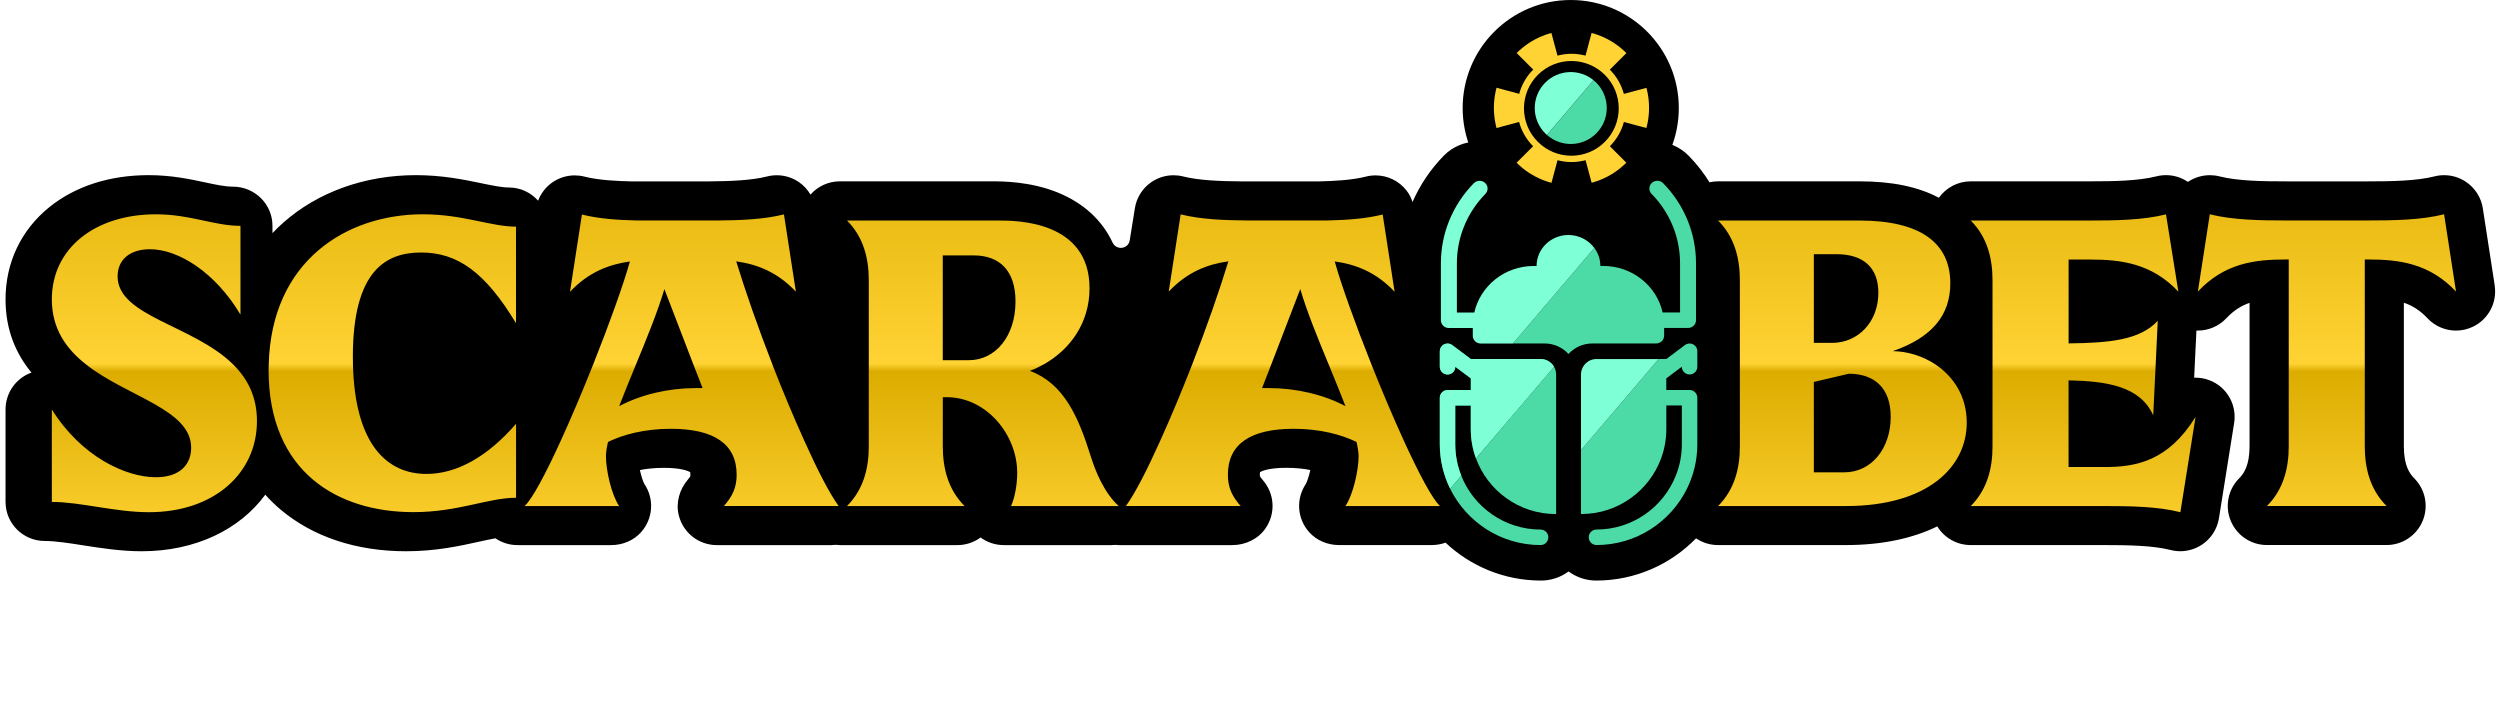
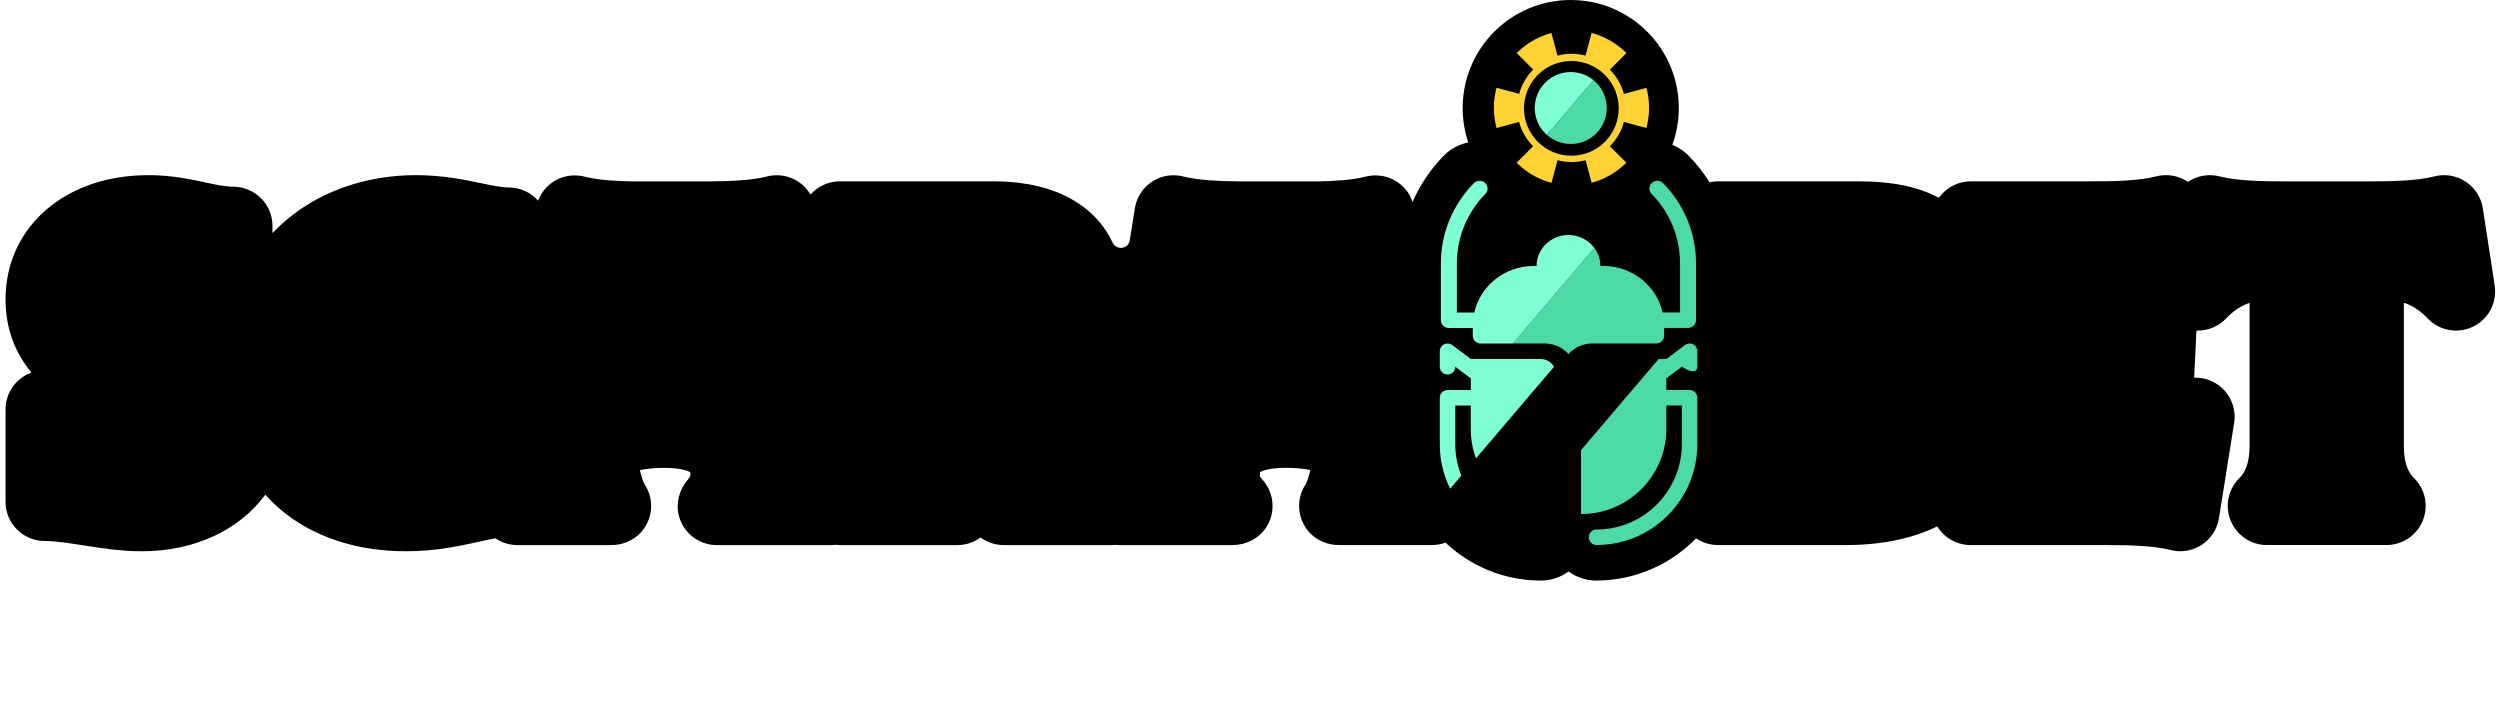
<svg xmlns="http://www.w3.org/2000/svg" width="1227" height="346" viewBox="0 0 1227 346" fill="none">
  <path d="M1224.42 140.166L1218.57 102.248C1217.75 96.906 1214.69 92.14 1210.16 89.155C1206.99 87.06 1203.3 85.978 1199.56 85.978C1197.98 85.978 1196.39 86.17 1194.83 86.571C1185.98 88.823 1173.68 89.015 1161.86 89.015H1122.31C1110.49 89.015 1098.19 88.823 1089.34 86.571C1087.77 86.17 1086.18 85.978 1084.61 85.978C1080.87 85.978 1077.19 87.06 1074 89.155C1073.95 89.19 1073.9 89.242 1073.83 89.277C1073.76 89.225 1073.69 89.172 1073.62 89.12C1070.46 87.043 1066.79 85.96 1063.07 85.96C1061.48 85.96 1059.89 86.153 1058.34 86.554C1049.48 88.806 1037.19 88.998 1025.36 88.998H967.254C960.951 88.998 955.168 92.071 951.604 97.063C941.421 91.651 928.601 88.998 912.625 88.998H843.231C841.8 88.998 840.385 89.155 839.025 89.47C836.123 84.808 832.717 80.426 828.771 76.411C824.474 72.012 818.482 69.481 812.301 69.481C806.466 69.481 800.912 71.663 796.651 75.608C792.165 79.746 789.507 85.629 789.35 91.756C789.334 92.647 789.37 93.537 789.456 94.41H747.922C748.008 93.519 748.044 92.647 748.029 91.739C747.871 85.629 745.198 79.746 740.707 75.59C736.466 71.645 730.912 69.481 725.077 69.481C718.927 69.481 712.919 71.995 708.627 76.394C702.06 83.098 696.907 90.813 693.272 99.141C692.59 97.116 691.648 95.195 690.319 93.502C686.516 88.649 680.87 86.082 675.127 86.082C673.538 86.082 671.944 86.275 670.392 86.676C663.335 88.474 654.079 88.876 647.634 89.015H608.879C599.343 88.945 588.534 88.597 580.709 86.606C579.135 86.205 577.547 86.013 575.974 86.013C572.237 86.013 568.551 87.095 565.374 89.19C560.848 92.175 557.808 96.924 556.988 102.283C556.988 102.283 555.817 109.633 554.473 117.942C553.776 122.307 547.905 123.022 546.037 119.007C540.935 108.114 531.858 99.735 519.42 94.602C505.814 88.998 491.877 88.998 486.62 88.998H412.181C406.575 88.998 401.371 91.442 397.79 95.51C396.323 93.013 394.314 90.831 391.834 89.19C388.656 87.095 384.97 86.013 381.233 86.013C379.643 86.013 378.054 86.205 376.499 86.606C368.675 88.597 357.881 88.945 348.328 89.015H309.571C303.127 88.876 293.87 88.474 286.814 86.676C285.259 86.275 283.652 86.082 282.081 86.082C278.343 86.082 274.658 87.165 271.479 89.26C268.073 91.512 265.523 94.759 264.108 98.495C260.58 94.532 255.463 92.018 249.752 92.018C246.276 92.018 241.578 91.04 236.111 89.906C227.623 88.143 217.039 85.96 204.149 85.96C179.069 85.96 155.91 94.27 138.933 109.371C137.221 110.89 135.475 112.566 133.728 114.416V110.82C133.728 100.206 125.048 91.651 114.429 91.617C110.377 91.617 105.853 90.622 100.613 89.504C93.278 87.933 84.16 85.96 72.965 85.96C53.84 85.96 37.004 91.372 24.271 101.62C10.369 112.81 2.719 128.888 2.719 146.905C2.719 162.11 7.924 173.737 15.434 182.867C7.854 185.59 2.719 192.8 2.719 200.936V246.307C2.719 256.921 11.329 265.511 21.931 265.511C27.223 265.511 33.86 266.558 40.898 267.658C49.596 269.02 59.447 270.556 69.542 270.556C95.88 270.556 117.66 259.907 130.2 242.798C132.68 245.574 135.195 247.966 137.623 250.026C153.499 263.451 174.825 270.556 199.311 270.556C213.825 270.556 225.422 268.007 234.731 265.947C237.77 265.284 240.6 264.656 243.15 264.202C246.276 266.331 250.014 267.536 253.961 267.536H299.93C305.502 267.536 310.934 265.354 314.636 261.199C320.662 254.46 321.116 244.788 316.313 237.631C315.597 236.426 314.724 233.634 314.06 230.701C317.344 230.054 321.256 229.618 325.779 229.618C334.46 229.618 337.865 231.207 338.756 231.731C338.809 231.975 338.844 232.394 338.844 233.022C338.844 233.563 338.791 233.773 338.791 233.79C338.791 233.79 338.564 234.262 337.551 235.449C333.482 240.25 331.63 246.709 333.115 252.819C335.263 261.618 343.07 267.536 351.803 267.536H408.095C408.741 267.536 409.387 267.466 410.033 267.396C410.749 267.484 411.466 267.536 412.181 267.536H469.888C474.08 267.536 478.044 266.174 481.275 263.8C484.524 266.192 488.506 267.536 492.663 267.536H545.513C546.18 267.536 546.826 267.484 547.468 267.431C548.012 267.484 548.537 267.536 549.076 267.536H604.811C611.287 267.536 617.559 264.551 621.21 259.191C626.22 251.824 625.522 242.222 619.845 235.711C618.659 234.349 618.399 233.79 618.364 233.721C618.364 233.721 618.328 233.494 618.328 233.005C618.328 232.394 618.379 231.975 618.415 231.713C619.306 231.189 622.696 229.601 631.392 229.601C635.913 229.601 639.829 230.037 643.113 230.683C642.446 233.616 641.555 236.409 640.857 237.614C636.056 244.771 636.524 254.425 642.537 261.181C646.239 265.336 651.686 267.518 657.241 267.518H702.67C705.007 267.518 707.314 267.099 709.483 266.349C721.742 277.871 738.228 284.941 756.343 284.941C761.215 284.941 765.93 283.37 769.86 280.472C773.791 283.37 778.505 284.941 783.378 284.941C802.592 284.941 819.948 276.998 832.422 264.219C835.528 266.314 839.249 267.518 843.18 267.518H905.915C924.238 267.518 939.12 264.062 950.82 258.353C954.277 263.992 960.442 267.518 967.203 267.518H1032.37C1044.22 267.518 1056.56 267.71 1065.36 269.945C1066.93 270.346 1068.52 270.539 1070.09 270.539C1073.81 270.539 1077.48 269.456 1080.64 267.379C1085.15 264.411 1088.2 259.68 1089.06 254.355L1096.52 207.587C1097.95 198.561 1092.83 189.763 1084.26 186.568C1082.06 185.748 1079.79 185.364 1077.55 185.364C1077.32 185.364 1077.09 185.364 1076.89 185.364L1078.01 162.215C1078.23 162.215 1078.46 162.25 1078.69 162.25C1083.86 162.25 1088.96 160.155 1092.67 156.209C1096.24 152.439 1099.87 150.082 1104.08 148.65V219.056C1104.08 228.553 1101.18 232.551 1099.02 234.716C1093.51 240.215 1091.87 248.472 1094.86 255.647C1097.83 262.822 1104.83 267.501 1112.61 267.501H1171.3C1179.08 267.501 1186.08 262.822 1189.05 255.647C1192.02 248.472 1190.38 240.215 1184.88 234.716C1182.71 232.551 1179.81 228.571 1179.81 219.056V148.581C1184.09 150.012 1187.79 152.386 1191.41 156.209C1195.13 160.155 1200.23 162.25 1205.4 162.25C1208.26 162.25 1211.14 161.621 1213.84 160.294C1221.4 156.611 1225.68 148.423 1224.38 140.113L1224.42 140.166Z" fill="black" />
-   <path d="M949.791 178.799C943.503 174.645 936.06 172.427 928.968 172.34C948.131 165.689 957.214 154.796 957.214 139.084C957.214 119.322 942.679 108.236 912.625 108.236H843.23C851.3 116.302 853.922 126.776 853.922 137.461V219.126C853.922 229.811 851.3 240.302 843.23 248.368H905.97C946.12 248.368 965.279 229.199 965.279 207.43C965.279 194.424 958.696 184.683 949.791 178.799ZM890.233 124.751H901.322C914.437 124.751 921.896 131.211 921.896 143.693C921.896 158.008 912.009 168.29 899.102 168.29H890.233V124.751ZM905.146 231.818H890.233V187.459L907.381 183.426C920.292 183.426 927.96 190.706 927.96 204.602C927.96 219.912 918.683 231.818 905.166 231.818H905.146ZM1160.63 219.109C1160.63 229.793 1163.25 240.285 1171.32 248.351H1112.62C1120.69 240.285 1123.31 229.793 1123.31 219.109V127.352H1121.9C1106.56 127.352 1091.84 129.168 1078.72 143.082L1084.57 105.164C1095.66 107.992 1109.39 108.202 1122.29 108.202H1161.84C1174.74 108.202 1188.48 107.992 1199.56 105.164L1205.41 143.082C1192.3 129.168 1177.38 127.352 1162.24 127.352H1160.63V219.109ZM1077.58 204.602L1070.13 251.388C1059.03 248.56 1045.31 248.368 1032.4 248.368H967.239C975.309 240.302 977.926 229.811 977.926 219.126V137.461C977.926 126.776 975.309 116.302 967.239 108.236H1025.35C1038.25 108.236 1051.98 108.027 1063.07 105.199L1069.13 143.117C1056.02 129.203 1040.89 127.387 1025.96 127.387H1015.27V168.534C1035.23 168.325 1050.35 166.911 1059.03 157.432L1058.01 178.817L1056.8 203.816C1050.34 189.501 1034.01 187.092 1015.25 186.673V229.217H1032.99C1048.33 229.217 1064.07 226.389 1077.58 204.619V204.602ZM114.358 178.799C121.363 185.696 126.113 194.511 126.113 206.627C126.113 232.22 105.137 251.388 73.052 251.388C56.513 251.388 39.571 246.343 25.441 246.343V200.971C39.955 224.154 61.752 234.227 76.476 234.227C88.772 234.227 93.819 227.576 93.819 219.72C93.819 200.848 62.381 194.773 42.139 178.799C32.532 171.223 25.441 161.412 25.441 146.94C25.441 121.714 46.819 105.181 76.476 105.181C93.627 105.181 104.91 110.838 118.026 110.838V154.394C105.521 133.428 87.357 122.325 73.647 122.325C63.569 122.325 57.718 127.579 57.718 135.645C57.718 155.25 94.797 159.544 114.358 178.799ZM207.677 105.181C227.256 105.181 240.966 111.239 253.262 111.239V158.619C238.137 133.62 224.619 123.931 206.664 123.931C189.723 123.931 173.183 132.398 173.183 175.151C173.183 176.391 173.183 177.595 173.235 178.782C174.143 218.358 190.107 232.604 209.301 232.604C223.833 232.604 238.958 224.538 253.28 208.006V244.3C239.569 244.3 225.038 251.353 202.839 251.353C166.127 251.353 131.824 231.993 131.824 181.593C131.824 180.633 131.859 179.708 131.894 178.782C133.204 128.33 169.654 105.164 207.694 105.164L207.677 105.181ZM379.067 178.799C372.133 160.993 365.95 143.309 361.339 128.278C371.644 129.726 381.512 133.497 390.612 143.134L384.761 105.216C375.05 107.695 363.348 108.132 351.926 108.219H312.89C303.284 108.009 293.73 107.364 285.608 105.286L279.758 143.204C288.857 133.55 298.847 129.779 309.152 128.33C306.008 139.625 299.074 158.916 291.163 178.799C286.01 191.719 280.456 204.899 275.234 216.298C267.776 232.639 261.105 245.138 257.471 248.368H303.86C300.035 242.712 297.398 230.613 297.398 223.962C297.398 221.937 297.799 219.528 298.411 216.909C305.869 213.278 316.365 210.45 329.272 210.45C350.458 210.45 361.549 217.922 361.549 233.04C361.549 239.5 359.331 243.724 355.296 248.351H411.588C406.942 241.891 401.091 230.404 394.838 216.491C389.389 204.48 384.027 191.596 379.032 178.782L379.067 178.799ZM341.201 190.479C328.085 190.479 314.374 193.709 303.878 199.365C306.34 192.94 309.24 185.923 312.174 178.799C317.431 166.038 322.828 152.875 326.077 141.877C330.338 153.05 335.77 167.173 340.276 178.799C341.953 183.147 343.524 187.144 344.834 190.479H341.201ZM706.753 248.351C703.123 245.121 696.469 232.621 688.995 216.281C683.787 204.881 678.217 191.718 673.065 178.782C665.153 158.898 658.218 139.608 655.077 128.312C665.397 129.744 675.371 133.532 684.469 143.186L678.619 105.269C670.478 107.346 660.927 107.992 651.34 108.202H612.3C600.88 108.114 589.175 107.678 579.466 105.199L573.616 143.117C582.714 133.463 592.581 129.709 602.886 128.26C598.279 143.291 592.093 160.975 585.158 178.782C580.164 191.596 574.803 204.48 569.355 216.491C563.103 230.404 557.253 241.891 552.605 248.351H608.894C604.862 243.724 602.642 239.482 602.642 233.04C602.642 217.922 613.736 210.45 634.921 210.45C647.827 210.45 658.325 213.278 665.784 216.909C666.395 219.528 666.797 221.955 666.797 223.962C666.797 230.613 664.175 242.712 660.331 248.368H706.723L706.753 248.351ZM623.043 190.479H619.413C620.721 187.127 622.294 183.129 623.969 178.799C628.475 167.191 633.907 153.05 638.169 141.877C641.402 152.875 646.799 166.038 652.073 178.799C655.006 185.923 657.903 192.94 660.367 199.365C649.869 193.709 636.158 190.479 623.043 190.479ZM505.483 182.012C507.841 181.122 510.128 180.039 512.327 178.799C525.168 171.572 534.739 158.532 534.739 141.493C534.739 108.236 498.619 108.236 490.148 108.236H415.71C423.779 116.302 426.398 126.776 426.398 137.461V219.126C426.398 229.811 423.779 240.302 415.71 248.368H473.416C465.347 240.302 462.727 229.811 462.727 219.126V194.93H464.543C484.314 194.93 499.247 213.487 499.247 232.045C499.247 238.504 497.833 244.946 496.208 248.385H549.061C541.796 241.734 537.565 231.05 535.35 223.979C529.287 204.619 522.23 188.279 505.5 182.029L505.483 182.012ZM462.709 125.345H477.835C490.951 125.345 498.409 133.201 498.409 147.935C498.409 165.078 488.524 176.775 475.616 176.775H462.709V125.345Z" fill="url(#paint0_linear_40007001_73)" />
-   <path d="M756.111 267.514C758.208 267.514 759.919 265.821 759.919 263.709C759.919 261.597 758.224 259.903 756.111 259.903C738.454 259.903 723.328 248.924 717.178 233.441L711.715 239.865C719.8 256.22 736.652 267.514 756.111 267.514Z" fill="#4CDBA7" />
-   <path d="M724.414 224.975C730.264 240.914 745.599 252.297 763.551 252.297H763.744V183.81C763.744 182.414 763.362 181.122 762.716 180.005L724.414 224.975Z" fill="#4CDBA7" />
-   <path d="M756.11 176.198H721.861L712.727 169.355C711.572 168.482 710.034 168.36 708.746 168.988C707.453 169.634 706.648 170.944 706.648 172.393V180.004C706.648 182.099 708.344 183.81 710.457 183.81C712.57 183.81 714.265 182.116 714.265 180.004L721.876 185.713V191.421H710.457C708.359 191.421 706.648 193.115 706.648 195.227V218.062C706.648 225.882 708.481 233.284 711.73 239.866L717.198 233.441C715.309 228.676 714.245 223.491 714.245 218.062V199.033H721.861V210.642C721.861 215.67 722.752 220.506 724.412 224.975L762.714 180.004C761.385 177.735 758.941 176.198 756.126 176.198H756.11Z" fill="url(#paint1_linear_40007001_73)" />
  <path d="M756.11 176.198H721.861L712.727 169.355C711.572 168.482 710.034 168.36 708.746 168.988C707.453 169.634 706.648 170.944 706.648 172.393V180.004C706.648 182.099 708.344 183.81 710.457 183.81C712.57 183.81 714.265 182.116 714.265 180.004L721.876 185.713V191.421H710.457C708.359 191.421 706.648 193.115 706.648 195.227V218.062C706.648 225.882 708.481 233.284 711.73 239.866L717.198 233.441C715.309 228.676 714.245 223.491 714.245 218.062V199.033H721.861V210.642C721.861 215.67 722.752 220.506 724.412 224.975L762.714 180.004C761.385 177.735 758.941 176.198 756.126 176.198H756.11Z" fill="#7EFFD6" />
-   <path d="M830.954 168.989C829.661 168.343 828.123 168.483 826.968 169.356L817.834 176.199H814.061L775.953 220.943V252.279H776.147C794.098 252.279 809.418 240.879 815.283 224.958C816.928 220.489 817.834 215.653 817.834 210.625V199.016H825.451V218.045C825.451 223.474 824.402 228.659 822.498 233.425C816.352 248.909 801.226 259.89 783.57 259.89C781.472 259.89 779.761 261.584 779.761 263.696C779.761 265.808 781.457 267.502 783.57 267.502C803.024 267.502 819.896 256.207 827.966 239.849C831.214 233.268 833.047 225.866 833.047 218.045V195.21C833.047 193.115 831.356 191.405 829.238 191.405H817.819V185.696L825.435 179.987C825.435 182.082 827.126 183.793 829.238 183.793C831.356 183.793 833.047 182.1 833.047 179.987V172.376C833.047 170.927 832.227 169.618 830.954 168.972V168.989Z" fill="#4CDBA7" />
-   <path d="M783.57 176.198C780.754 176.198 778.31 177.734 776.982 180.004C776.335 181.121 775.953 182.43 775.953 183.81V220.959L814.061 176.216H783.57V176.198Z" fill="#7EFFD6" />
+   <path d="M830.954 168.989C829.661 168.343 828.123 168.483 826.968 169.356L817.834 176.199H814.061L775.953 220.943V252.279H776.147C794.098 252.279 809.418 240.879 815.283 224.958C816.928 220.489 817.834 215.653 817.834 210.625V199.016H825.451V218.045C825.451 223.474 824.402 228.659 822.498 233.425C816.352 248.909 801.226 259.89 783.57 259.89C781.472 259.89 779.761 261.584 779.761 263.696C779.761 265.808 781.457 267.502 783.57 267.502C803.024 267.502 819.896 256.207 827.966 239.849C831.214 233.268 833.047 225.866 833.047 218.045V195.21C833.047 193.115 831.356 191.405 829.238 191.405H817.819V185.696L825.435 179.987C831.356 183.793 833.047 182.1 833.047 179.987V172.376C833.047 170.927 832.227 169.618 830.954 168.972V168.989Z" fill="#4CDBA7" />
  <path d="M816.265 89.906C814.779 88.387 812.299 88.317 810.726 89.766C809.153 91.215 809.102 93.624 810.589 95.143C819.616 104.378 824.574 116.476 824.574 129.22V153.364H816.021C813.083 140.323 801.155 130.53 786.884 130.53H785.453C785.453 127.23 784.353 124.175 782.52 121.679L742.574 168.569H758.067C762.731 168.569 766.941 170.577 769.802 173.737C772.669 170.577 776.879 168.569 781.543 168.569H812.839C815.008 168.569 816.754 166.859 816.754 164.763V160.958H828.49C830.653 160.958 832.4 159.265 832.4 157.152V129.203C832.4 114.503 826.672 100.538 816.245 89.888L816.265 89.906Z" fill="#4CDBA7" />
  <path d="M769.809 115.324C761.179 115.324 754.159 122.15 754.159 130.547H752.723C738.457 130.547 726.528 140.34 723.59 153.382H715.037V129.237C715.037 116.494 720.011 104.396 729.023 95.16C730.51 93.642 730.459 91.233 728.885 89.784C727.333 88.335 724.848 88.405 723.346 89.923C712.939 100.572 707.191 114.539 707.191 129.237V157.187C707.191 159.282 708.938 160.993 711.107 160.993H722.842V164.799C722.842 166.893 724.588 168.604 726.752 168.604H742.561L782.502 121.713C779.656 117.856 775.028 115.341 769.789 115.341L769.809 115.324Z" fill="#7EFFD6" />
  <path d="M770.912 106.037C800.207 106.037 823.958 82.3 823.958 53.018C823.958 23.737 800.207 0 770.912 0C741.617 0 717.871 23.737 717.871 53.018C717.871 82.3 741.617 106.037 770.912 106.037Z" fill="black" />
  <path d="M798.212 26.029C813.078 40.885 813.078 64.994 798.197 79.85C783.315 94.724 759.213 94.724 744.351 79.868C729.485 65.011 729.485 40.903 744.366 26.046C759.248 11.172 783.35 11.172 798.212 26.029Z" fill="#FFD334" />
  <path d="M787.662 36.748C796.744 45.826 796.744 60.543 787.662 69.62C778.579 78.698 763.855 78.698 754.777 69.62C745.694 60.543 745.694 45.826 754.777 36.748C763.855 27.67 778.579 27.67 787.662 36.748Z" fill="black" />
  <path d="M781.237 15.869L778.177 27.302C773.671 26.098 768.921 26.098 764.415 27.302L761.34 15.869C767.857 14.141 774.72 14.141 781.237 15.869Z" fill="black" />
  <path d="M798.476 25.819C803.414 30.759 806.754 36.729 808.429 43.03L796.989 46.085C795.818 41.721 793.532 37.602 790.105 34.18L798.476 25.819Z" fill="black" />
  <path d="M808.428 62.917C806.753 69.218 803.434 75.188 798.49 80.128L790.125 71.767C793.546 68.345 795.837 64.226 797.008 59.862L808.443 62.934L808.428 62.917Z" fill="black" />
  <path d="M778.197 78.629L781.272 90.062C774.755 91.79 767.892 91.79 761.375 90.062L764.435 78.629C768.941 79.833 773.691 79.833 778.197 78.629Z" fill="black" />
  <path d="M745.573 59.862C746.744 64.226 749.03 68.345 752.451 71.767L744.086 80.128C739.143 75.188 735.808 69.218 734.133 62.917L745.573 59.862Z" fill="black" />
  <path d="M744.137 25.785L752.507 34.146C749.081 37.567 746.795 41.687 745.624 46.05L734.184 42.978C735.859 36.677 739.178 30.725 744.122 25.768L744.137 25.785Z" fill="black" />
  <path d="M783.423 40.537C783.001 40.118 782.563 39.734 782.13 39.367L759.25 66.23C766.184 72.375 776.784 72.148 783.423 65.497C790.322 58.603 790.322 47.431 783.423 40.537Z" fill="#4CDBA7" />
  <path d="M758.428 40.536C751.529 47.431 751.529 58.602 758.428 65.497C758.688 65.759 758.968 65.986 759.227 66.23L782.108 39.366C775.173 33.676 764.904 34.06 758.428 40.536Z" fill="#7EFFD6" />
  <defs>
    <linearGradient id="paint0_linear_40007001_73" x1="615.426" y1="84.948" x2="615.426" y2="268.427" gradientUnits="userSpaceOnUse">
      <stop stop-color="#E4B50B" />
      <stop offset="0.51" stop-color="#FFD334" />
      <stop offset="0.53" stop-color="#DCAC00" />
      <stop offset="1" stop-color="#FFD334" />
    </linearGradient>
    <linearGradient id="paint1_linear_40007001_73" x1="734.661" y1="110.977" x2="734.661" y2="239.429" gradientUnits="userSpaceOnUse">
      <stop stop-color="#4CE4B3" />
      <stop offset="1" stop-color="#009B68" />
    </linearGradient>
  </defs>
</svg>